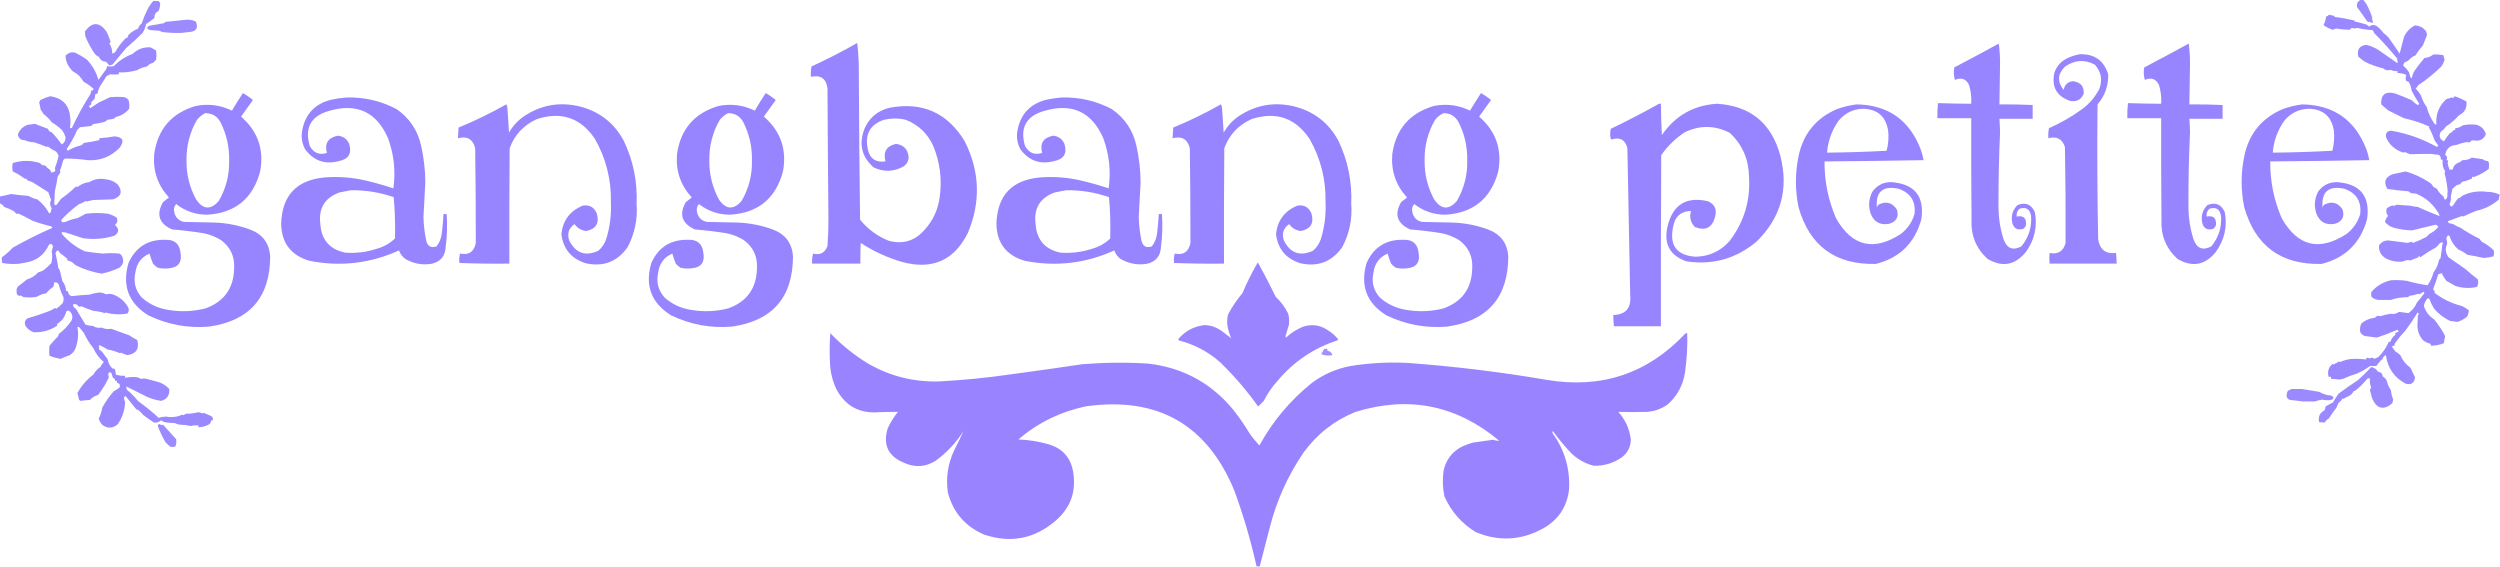
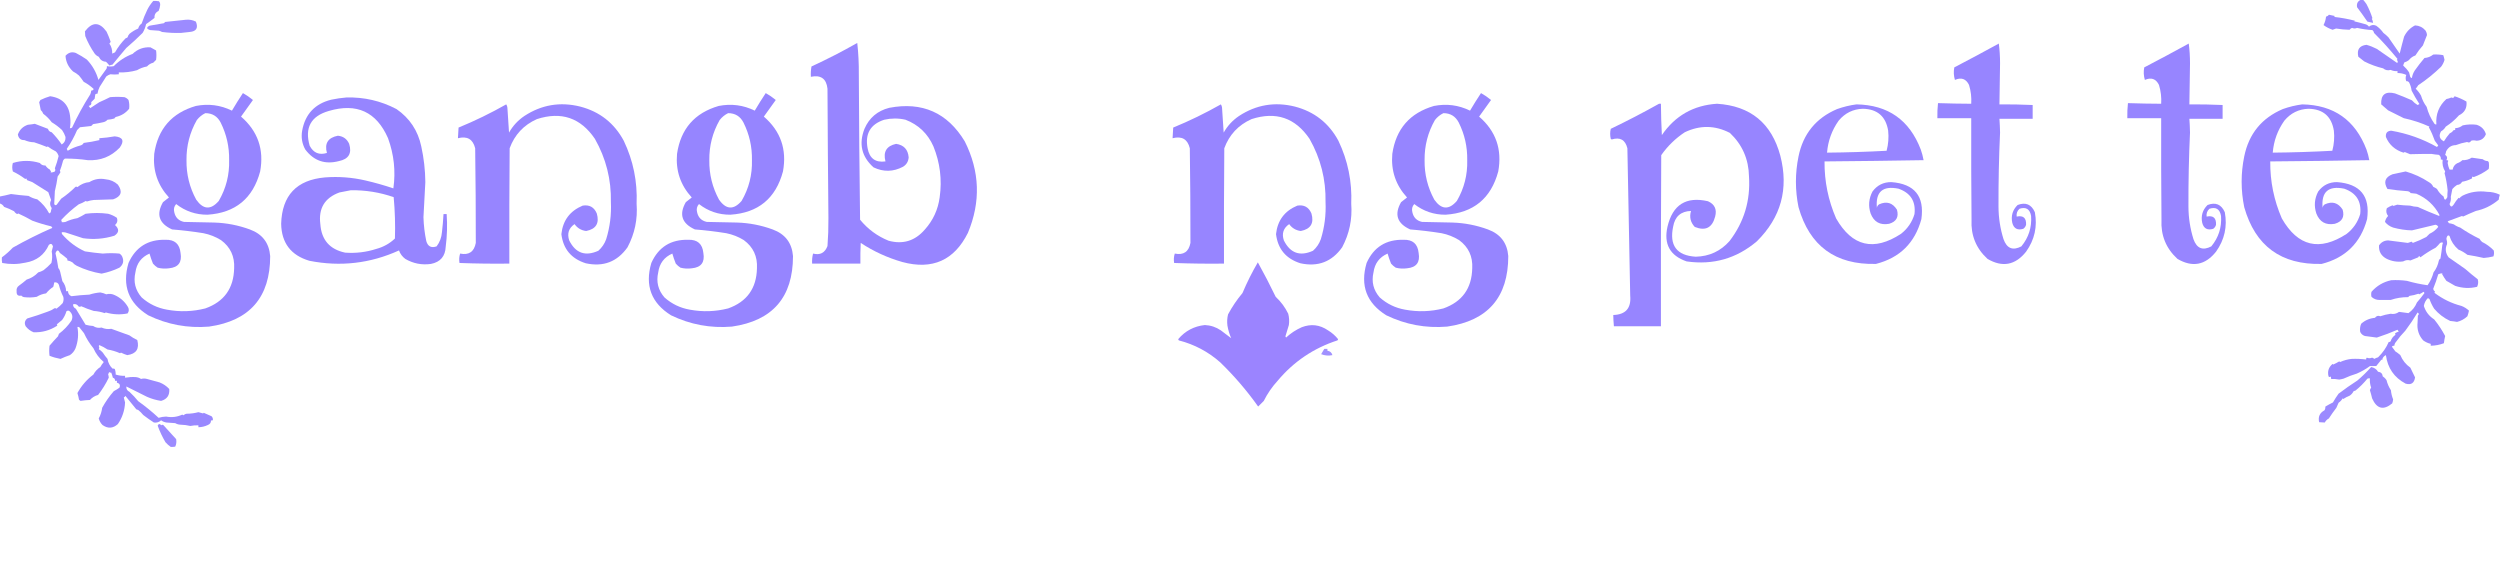
<svg xmlns="http://www.w3.org/2000/svg" version="1.1" width="3988px" height="904px" style="shape-rendering:geometricPrecision; text-rendering:geometricPrecision; image-rendering:optimizeQuality; fill-rule:evenodd; clip-rule:evenodd">
  <g>
    <path style="opacity:0.935" fill="#9683ff" d="M 3766.5,-0.5 C 3767.5,-0.5 3768.5,-0.5 3769.5,-0.5C 3771.45,1.628 3773.28,3.961 3775,6.5C 3778.85,13.721 3782.01,21.221 3784.5,29C 3784.17,29.333 3783.83,29.667 3783.5,30C 3784.67,32.007 3785.34,34.173 3785.5,36.5C 3782.15,35.895 3779.15,35.228 3776.5,34.5C 3771.16,26.673 3765.66,19.006 3760,11.5C 3758.98,5.563 3761.15,1.563 3766.5,-0.5 Z" />
  </g>
  <g>
    <path style="opacity:0.949" fill="#9684ff" d="M 244.5,1.5 C 247.518,1.335 250.518,1.502 253.5,2C 255.028,3.648 255.695,5.648 255.5,8C 255.191,11.307 254.358,14.474 253,17.5C 248.277,19.608 246.11,23.275 246.5,28.5C 242.215,31.927 237.715,35.261 233,38.5C 231.997,43.504 230.164,48.171 227.5,52.5C 219.238,60.755 210.571,68.755 201.5,76.5C 194.058,85.201 186.725,94.035 179.5,103C 177.782,103.346 176.115,103.846 174.5,104.5C 172.879,102.376 171.046,100.376 169,98.5C 163.824,98.29 159.991,95.623 157.5,90.5C 154.906,89.408 152.739,87.741 151,85.5C 144.941,76.714 139.941,67.381 136,57.5C 135.746,54.805 135.579,52.305 135.5,50C 147.167,34.547 158.667,34.714 170,50.5C 172.474,55.751 174.64,61.085 176.5,66.5C 176.081,67.672 175.415,68.672 174.5,69.5C 177.762,74.289 179.262,79.622 179,85.5C 180.509,84.91 182.009,84.244 183.5,83.5C 188.118,75.196 193.785,67.696 200.5,61C 201.624,60.751 202.624,60.251 203.5,59.5C 204.034,57.386 205.034,55.552 206.5,54C 210.834,50.474 215.501,47.64 220.5,45.5C 221.264,42.213 223.097,39.546 226,37.5C 228.554,29.959 231.554,22.625 235,15.5C 237.535,10.454 240.702,5.787 244.5,1.5 Z" />
  </g>
  <g>
    <path style="opacity:0.966" fill="#9684ff" d="M 3987.5,310.5 C 3987.5,310.833 3987.5,311.167 3987.5,311.5C 3986.69,313.631 3986.19,315.964 3986,318.5C 3975.11,327.699 3962.94,333.699 3949.5,336.5C 3942.59,339.316 3935.76,342.316 3929,345.5C 3928.59,345.043 3928.09,344.709 3927.5,344.5C 3919.88,347.334 3912.22,350.167 3904.5,353C 3905.17,354 3905.83,355 3906.5,356C 3909.23,356.413 3911.9,357.08 3914.5,358C 3917.5,360.229 3920.83,361.896 3924.5,363C 3934.37,369.767 3944.7,375.767 3955.5,381C 3956.45,382.955 3957.79,384.622 3959.5,386C 3966.47,389.401 3972.63,393.901 3978,399.5C 3978.78,402.76 3978.62,405.927 3977.5,409C 3972.42,410.282 3967.25,411.115 3962,411.5C 3953.4,409.557 3944.73,407.89 3936,406.5C 3931.63,403.057 3926.79,400.224 3921.5,398C 3914.57,391.901 3909.91,384.734 3907.5,376.5C 3906.35,375.269 3905.18,375.269 3904,376.5C 3903.13,377.873 3902.63,379.373 3902.5,381C 3903.47,383.96 3903.81,386.794 3903.5,389.5C 3900.2,396.743 3901.03,403.743 3906,410.5C 3914.82,416.814 3923.65,422.98 3932.5,429C 3939.02,434.749 3945.69,440.249 3952.5,445.5C 3953.68,449.59 3953.35,453.59 3951.5,457.5C 3939.79,460.387 3928.12,459.887 3916.5,456C 3911.79,453.26 3907.12,450.593 3902.5,448C 3899.91,444.525 3897.58,440.858 3895.5,437C 3895.83,436.667 3896.17,436.333 3896.5,436C 3894.12,435.91 3891.79,436.41 3889.5,437.5C 3887.23,445.313 3884.56,452.979 3881.5,460.5C 3881.69,462.58 3882.69,464.08 3884.5,465C 3883.55,465.718 3883.38,466.551 3884,467.5C 3896.9,477.199 3911.06,484.032 3926.5,488C 3930.96,489.733 3934.96,492.233 3938.5,495.5C 3937.88,498.564 3937.05,501.564 3936,504.5C 3931.27,508.948 3925.77,511.948 3919.5,513.5C 3915.86,512.818 3912.2,512.318 3908.5,512C 3898.52,507.281 3890.02,500.781 3883,492.5C 3879.93,487.645 3877.43,482.478 3875.5,477C 3874.58,476.626 3873.75,476.126 3873,475.5C 3869.51,478.936 3867.35,483.103 3866.5,488C 3869.43,497.251 3874.93,504.417 3883,509.5C 3889.71,517.767 3895.55,526.6 3900.5,536C 3899.63,539.767 3898.97,543.601 3898.5,547.5C 3891.75,550.082 3884.75,551.415 3877.5,551.5C 3877.5,550.5 3877.5,549.5 3877.5,548.5C 3873.14,547.489 3869.14,545.656 3865.5,543C 3858.31,534.952 3855.31,525.452 3856.5,514.5C 3856.67,510.833 3856.83,507.167 3857,503.5C 3859.05,501.48 3858.89,499.813 3856.5,498.5C 3850.51,508.475 3844.01,518.141 3837,527.5C 3831.53,533.101 3826.53,539.101 3822,545.5C 3820.44,547.217 3819.61,549.217 3819.5,551.5C 3817.9,551.312 3816.56,551.812 3815.5,553C 3817.33,555.5 3819.17,558 3821,560.5C 3823.85,562.257 3826.51,564.257 3829,566.5C 3832.43,574.706 3837.77,581.372 3845,586.5C 3847.63,591.59 3850.13,596.757 3852.5,602C 3851.27,611.109 3846.27,614.443 3837.5,612C 3819.22,602.293 3808.72,587.126 3806,566.5C 3802.56,568.016 3800.56,570.682 3800,574.5C 3799.67,574.167 3799.33,573.833 3799,573.5C 3796.17,577 3793.33,580.5 3790.5,584C 3787.17,584 3783.83,584 3780.5,584C 3773.99,588.759 3766.99,592.759 3759.5,596C 3752.33,598.151 3745.33,600.818 3738.5,604C 3736.2,604.658 3733.87,605.158 3731.5,605.5C 3727.04,604.672 3722.71,604.338 3718.5,604.5C 3718.66,603.127 3718.49,601.793 3718,600.5C 3716.82,601.731 3715.65,601.731 3714.5,600.5C 3712.49,592.328 3714.65,585.661 3721,580.5C 3721.33,580.833 3721.67,581.167 3722,581.5C 3725.27,580.074 3728.44,578.407 3731.5,576.5C 3732.09,576.709 3732.59,577.043 3733,577.5C 3738.87,574.821 3745.03,573.154 3751.5,572.5C 3759.11,572.18 3766.77,572.513 3774.5,573.5C 3774.28,572.325 3774.61,571.325 3775.5,570.5C 3778.32,571.783 3781.15,571.783 3784,570.5C 3785.29,570.95 3786.45,571.617 3787.5,572.5C 3789.39,571.391 3791.39,570.557 3793.5,570C 3800.9,562.799 3806.57,554.632 3810.5,545.5C 3811.68,545.719 3812.68,545.386 3813.5,544.5C 3814.88,539.962 3817.55,536.462 3821.5,534C 3820.55,533.282 3820.38,532.449 3821,531.5C 3822.65,530.283 3824.48,529.45 3826.5,529C 3825.83,528 3825.17,527 3824.5,526C 3813.91,530.603 3802.91,534.769 3791.5,538.5C 3785.19,537.638 3778.86,536.805 3772.5,536C 3769.06,534.895 3766.56,532.728 3765,529.5C 3764.27,525.029 3764.77,520.695 3766.5,516.5C 3772.67,510.934 3780,507.767 3788.5,507C 3790.82,503.899 3793.66,503.066 3797,504.5C 3802.36,502.661 3807.86,501.328 3813.5,500.5C 3818.4,501.486 3822.9,500.486 3827,497.5C 3832,498.167 3837,498.833 3842,499.5C 3848.18,495.152 3852.68,489.485 3855.5,482.5C 3859.75,477.643 3863.75,472.643 3867.5,467.5C 3867.19,466.692 3866.69,466.025 3866,465.5C 3863.8,467.017 3861.46,468.35 3859,469.5C 3858.67,469.167 3858.33,468.833 3858,468.5C 3853.36,470.216 3848.52,471.383 3843.5,472C 3842.83,472.667 3842.17,473.333 3841.5,474C 3831.9,473.901 3822.57,475.401 3813.5,478.5C 3807.73,478.391 3801.9,478.391 3796,478.5C 3790.93,478.563 3786.6,476.897 3783,473.5C 3782.33,470.833 3782.33,468.167 3783,465.5C 3791.38,455.888 3801.88,449.721 3814.5,447C 3822.86,446.525 3831.19,446.858 3839.5,448C 3850.34,451.126 3861.34,453.46 3872.5,455C 3876.84,448.815 3880.01,441.981 3882,434.5C 3886.27,428.892 3889.1,422.559 3890.5,415.5C 3890.87,414.09 3891.7,413.09 3893,412.5C 3894.21,405.2 3895.21,397.867 3896,390.5C 3897.78,386.788 3896.62,385.788 3892.5,387.5C 3890.35,390.151 3888.02,392.651 3885.5,395C 3876.96,399.524 3868.79,404.69 3861,410.5C 3859.68,407.972 3858.52,407.972 3857.5,410.5C 3853.34,412.246 3849.17,413.912 3845,415.5C 3841.26,414.344 3837.43,414.844 3833.5,417C 3824.44,418.254 3815.77,416.92 3807.5,413C 3798.56,408.441 3794.4,401.274 3795,391.5C 3798.46,386.353 3803.29,383.687 3809.5,383.5C 3820.02,384.985 3830.52,386.319 3841,387.5C 3843,386.833 3845,386.167 3847,385.5C 3847.67,386.167 3848.33,386.833 3849,387.5C 3856.12,384.986 3863.28,381.819 3870.5,378C 3872.17,376.333 3873.83,374.667 3875.5,373C 3881.07,370.43 3885.73,366.763 3889.5,362C 3888.71,360.012 3887.21,358.846 3885,358.5C 3872.44,361.379 3859.94,364.379 3847.5,367.5C 3837.3,367.225 3827.3,365.725 3817.5,363C 3812.3,361.235 3807.97,358.235 3804.5,354C 3805.25,350.327 3806.92,347.161 3809.5,344.5C 3806.5,340.695 3805.84,336.529 3807.5,332C 3810.33,330.219 3813.33,328.719 3816.5,327.5C 3817.09,327.709 3817.59,328.043 3818,328.5C 3820,327.833 3822,327.167 3824,326.5C 3830.75,327.314 3837.59,327.814 3844.5,328C 3848.38,329.19 3852.38,329.857 3856.5,330C 3868.01,335.227 3879.51,340.061 3891,344.5C 3891.17,344 3891.33,343.5 3891.5,343C 3883.21,327.34 3870.88,316.007 3854.5,309C 3851.5,308.667 3848.5,308.333 3845.5,308C 3844.33,306.245 3842.66,305.245 3840.5,305C 3829.78,304.223 3819.12,303.056 3808.5,301.5C 3801.86,290.567 3804.53,282.733 3816.5,278C 3823.31,276.699 3830.31,275.199 3837.5,273.5C 3850.77,277.305 3863.1,282.972 3874.5,290.5C 3877.69,292.195 3880.03,294.695 3881.5,298C 3883.66,298.914 3885.66,300.081 3887.5,301.5C 3890.12,306.285 3893.62,310.285 3898,313.5C 3899.2,319.725 3901.2,320.058 3904,314.5C 3903.97,310.907 3904.13,307.407 3904.5,304C 3903.59,294.312 3901.92,284.978 3899.5,276C 3900.06,275.275 3900.39,274.442 3900.5,273.5C 3896.96,267.731 3895.63,261.564 3896.5,255C 3895.55,254.517 3894.55,254.351 3893.5,254.5C 3894.04,251.348 3893.04,248.848 3890.5,247C 3886.47,246.697 3882.47,246.197 3878.5,245.5C 3867.21,245.496 3855.87,245.662 3844.5,246C 3841.59,244.963 3838.76,243.796 3836,242.5C 3835.44,243.022 3834.77,243.355 3834,243.5C 3820.51,239.245 3811.18,230.912 3806,218.5C 3805.33,212.156 3808.17,208.823 3814.5,208.5C 3840.39,212.938 3864.72,221.604 3887.5,234.5C 3888.29,233.758 3888.95,232.925 3889.5,232C 3887.67,229.5 3885.83,227 3884,224.5C 3881.41,217.067 3878.25,209.9 3874.5,203C 3874.83,202.667 3875.17,202.333 3875.5,202C 3862.39,196.068 3848.72,191.568 3834.5,188.5C 3826.08,184.291 3817.75,180.124 3809.5,176C 3805.79,172.823 3802.13,169.657 3798.5,166.5C 3797.72,151.015 3805.05,145.181 3820.5,149C 3829.61,152.39 3838.61,156.057 3847.5,160C 3850.13,162.977 3853.13,165.477 3856.5,167.5C 3857.5,167 3858.5,166.5 3859.5,166C 3854.97,159.086 3850.8,151.92 3847,144.5C 3846.44,139.917 3845.1,135.583 3843,131.5C 3841.89,129.963 3840.39,129.297 3838.5,129.5C 3837.17,126.167 3837.17,122.833 3838.5,119.5C 3834.1,117.475 3829.44,116.475 3824.5,116.5C 3824.5,115.5 3824.5,114.5 3824.5,113.5C 3820.66,113.761 3816.99,113.094 3813.5,111.5C 3809.13,112.839 3805.13,112.005 3801.5,109C 3791.23,106.579 3781.23,102.913 3771.5,98C 3768.33,95.5 3765.17,93 3762,90.5C 3759.37,79.16 3763.7,72.827 3775,71.5C 3780.74,73.079 3786.24,75.246 3791.5,78C 3802.42,85.377 3813.25,92.877 3824,100.5C 3825.33,98.978 3825.16,97.311 3823.5,95.5C 3823.71,94.914 3824.04,94.414 3824.5,94C 3812.74,79.569 3800.24,65.736 3787,52.5C 3786.73,50.671 3785.89,49.171 3784.5,48C 3776.45,47.507 3768.28,46.34 3760,44.5C 3757.29,45.738 3754.62,45.738 3752,44.5C 3750.32,45.061 3748.99,46.061 3748,47.5C 3740.91,47.355 3733.74,46.688 3726.5,45.5C 3724.62,46.093 3722.78,46.76 3721,47.5C 3715.73,45.75 3710.89,43.25 3706.5,40C 3708.68,35.801 3710.01,31.301 3710.5,26.5C 3712.43,26.099 3713.93,25.099 3715,23.5C 3718.13,24.13 3721.3,24.796 3724.5,25.5C 3724.29,26.086 3723.96,26.586 3723.5,27C 3734.65,28.247 3745.65,30.247 3756.5,33C 3756.17,33.333 3755.83,33.667 3755.5,34C 3761.87,35.51 3768.2,37.176 3774.5,39C 3776.29,39.785 3777.79,40.951 3779,42.5C 3782.55,39.651 3786.39,39.151 3790.5,41C 3795.05,44.221 3798.89,48.054 3802,52.5C 3804.89,54.634 3807.55,56.968 3810,59.5C 3815.88,68.084 3821.88,76.751 3828,85.5C 3830.17,76.49 3832.5,67.49 3835,58.5C 3838.83,50.471 3844.66,44.471 3852.5,40.5C 3859.17,40.866 3864.67,43.533 3869,48.5C 3870.55,50.768 3871.39,53.268 3871.5,56C 3869.23,61.385 3867.06,66.885 3865,72.5C 3860.51,77.475 3856.51,82.809 3853,88.5C 3849.09,89.734 3845.59,92.234 3842.5,96C 3840.42,97.64 3838.09,98.806 3835.5,99.5C 3834.68,101.108 3834.01,102.775 3833.5,104.5C 3837.18,107.778 3840.35,111.444 3843,115.5C 3843.5,117.5 3844,119.5 3844.5,121.5C 3844.83,123.167 3845.83,124.167 3847.5,124.5C 3848.01,120.423 3849.51,116.423 3852,112.5C 3856.98,105.453 3862.15,98.787 3867.5,92.5C 3872.75,92.138 3877.42,90.305 3881.5,87C 3886.85,86.668 3892.19,87.001 3897.5,88C 3898.35,90.417 3899.02,92.917 3899.5,95.5C 3898.35,99.492 3896.51,103.158 3894,106.5C 3882.65,117.529 3870.49,127.362 3857.5,136C 3856.36,137.973 3855.03,139.807 3853.5,141.5C 3856.9,144.736 3859.74,148.403 3862,152.5C 3863.94,159.047 3866.94,165.047 3871,170.5C 3873.56,180.292 3877.73,189.292 3883.5,197.5C 3884.32,198.386 3885.32,198.719 3886.5,198.5C 3885.25,182.294 3890.58,168.794 3902.5,158C 3905.26,157.468 3907.93,156.634 3910.5,155.5C 3912.83,156.841 3914.5,156.174 3915.5,153.5C 3922.18,155.667 3928.52,158.501 3934.5,162C 3935.62,172.28 3931.62,179.613 3922.5,184C 3916.39,190.88 3909.39,196.88 3901.5,202C 3899.67,205.167 3897.17,207.667 3894,209.5C 3889.96,216.41 3891.46,221.743 3898.5,225.5C 3901.31,220.863 3904.48,216.529 3908,212.5C 3910.36,211.648 3912.2,210.148 3913.5,208C 3914.45,207.517 3915.45,207.351 3916.5,207.5C 3916.5,206.5 3916.5,205.5 3916.5,204.5C 3920.98,204.283 3924.98,202.783 3928.5,200C 3935.95,198.376 3943.28,198.043 3950.5,199C 3958.17,201.354 3963.17,206.354 3965.5,214C 3962.88,220.766 3957.88,224.266 3950.5,224.5C 3947.45,223.689 3944.61,223.689 3942,224.5C 3940.43,227.379 3938.26,228.045 3935.5,226.5C 3929.29,227.615 3923.29,229.281 3917.5,231.5C 3910.57,231.577 3905.4,234.911 3902,241.5C 3901.75,243.433 3901.25,245.266 3900.5,247C 3903.74,249.219 3904.41,252.052 3902.5,255.5C 3903.68,255.281 3904.68,255.614 3905.5,256.5C 3904.98,257.607 3904.64,258.774 3904.5,260C 3905.04,263.678 3906.04,267.178 3907.5,270.5C 3909.17,270.5 3910.83,270.5 3912.5,270.5C 3913.22,266.104 3915.55,262.771 3919.5,260.5C 3922.7,259.47 3925.53,257.804 3928,255.5C 3933.31,255.755 3938.31,254.422 3943,251.5C 3948.84,252.213 3954.68,253.047 3960.5,254C 3962.81,255.867 3965.47,256.867 3968.5,257C 3969,257.5 3969.5,258 3970,258.5C 3970.67,262.167 3970.67,265.833 3970,269.5C 3962.39,275.295 3954.39,279.628 3946,282.5C 3943.92,281.057 3943.09,281.724 3943.5,284.5C 3938.52,287.146 3933.19,288.979 3927.5,290C 3925.8,293.184 3923.14,294.85 3919.5,295C 3916.72,296.812 3914.22,298.979 3912,301.5C 3911.17,305.667 3910.33,309.833 3909.5,314C 3910.09,317.871 3909.42,321.705 3907.5,325.5C 3909.01,330.342 3911.18,330.675 3914,326.5C 3916.28,322.553 3918.95,318.887 3922,315.5C 3922.33,315.833 3922.67,316.167 3923,316.5C 3924.56,314.641 3926.39,313.141 3928.5,312C 3940.41,306.15 3953.41,304.15 3967.5,306C 3974.54,306.028 3981.2,307.528 3987.5,310.5 Z" />
  </g>
  <g>
    <path style="opacity:0.944" fill="#9684ff" d="M 296.5,31.5 C 302.151,30.93 307.484,31.93 312.5,34.5C 316.561,44.635 313.228,50.135 302.5,51C 298,51.5 293.5,52 289,52.5C 278.839,52.84 268.673,52.34 258.5,51C 256.913,50.138 255.246,49.471 253.5,49C 248.833,48.667 244.167,48.333 239.5,48C 233.516,46.107 233.182,43.773 238.5,41C 246.143,39.559 253.81,38.226 261.5,37C 262.167,36.333 262.833,35.667 263.5,35C 274.635,33.672 285.635,32.505 296.5,31.5 Z" />
  </g>
  <g>
    <path style="opacity:0.991" fill="#9684ff" d="M 1367.5,68.5 C 1369.32,84.803 1370.16,101.47 1370,118.5C 1370.32,195.836 1370.99,273.17 1372,350.5C 1384.38,365.556 1399.54,376.723 1417.5,384C 1440.3,390.187 1459.47,384.354 1475,366.5C 1488.4,351.707 1496.4,334.374 1499,314.5C 1502.9,286.579 1499.56,259.579 1489,233.5C 1479.99,213.159 1465.16,198.992 1444.5,191C 1433.23,188.427 1421.89,188.427 1410.5,191C 1388.46,198.213 1379.63,213.38 1384,236.5C 1386.98,252.673 1396.48,259.673 1412.5,257.5C 1408.53,242.081 1414.2,232.748 1429.5,229.5C 1441.8,231.301 1448.46,238.468 1449.5,251C 1449.04,257.592 1446.04,262.592 1440.5,266C 1424.95,274.188 1409.29,274.521 1393.5,267C 1374.47,250.025 1369.63,229.525 1379,205.5C 1386.6,187.914 1399.76,176.747 1418.5,172C 1471.16,161.919 1511.33,179.753 1539,225.5C 1563.03,273.351 1564.7,322.018 1544,371.5C 1522.15,415.328 1487.32,430.828 1439.5,418C 1415.71,411.187 1393.55,401.02 1373,387.5C 1372.5,398.495 1372.33,409.495 1372.5,420.5C 1346.83,420.5 1321.17,420.5 1295.5,420.5C 1295.16,415.07 1295.66,409.736 1297,404.5C 1308.18,407.411 1315.84,403.411 1320,392.5C 1321.12,377.71 1321.62,362.877 1321.5,348C 1320.82,279.168 1320.32,210.335 1320,141.5C 1318.27,125.532 1309.43,119.199 1293.5,122.5C 1293.19,116.907 1293.53,111.407 1294.5,106C 1319.49,94.507 1343.82,82.007 1367.5,68.5 Z" />
  </g>
  <g>
    <path style="opacity:0.99" fill="#9684ff" d="M 3188.5,69.5 C 3189.83,79.645 3190.5,90.145 3190.5,101C 3190.12,122.834 3189.78,144.667 3189.5,166.5C 3207.18,166.362 3224.85,166.695 3242.5,167.5C 3242.5,174.833 3242.5,182.167 3242.5,189.5C 3224.83,189.5 3207.17,189.5 3189.5,189.5C 3190.04,196.816 3190.37,204.149 3190.5,211.5C 3188.69,250.818 3187.86,290.152 3188,329.5C 3188.06,347.256 3190.73,364.589 3196,381.5C 3201.32,396.375 3210.82,400.208 3224.5,393C 3236.09,378.909 3241.25,362.743 3240,344.5C 3238.06,333.519 3231.89,329.686 3221.5,333C 3217.81,336.395 3216.31,340.562 3217,345.5C 3227.5,343.326 3232.5,347.659 3232,358.5C 3231.31,361.196 3229.81,363.363 3227.5,365C 3218.3,367.762 3212.46,364.596 3210,355.5C 3207.66,344.363 3210.49,334.863 3218.5,327C 3231.27,322.134 3240.44,325.967 3246,338.5C 3250.26,361.412 3245.59,382.412 3232,401.5C 3214.78,423.077 3194.28,426.91 3170.5,413C 3152.25,396.266 3143.75,375.433 3145,350.5C 3144.5,296.501 3144.33,242.501 3144.5,188.5C 3126.5,188.5 3108.5,188.5 3090.5,188.5C 3090.3,180.466 3090.64,172.466 3091.5,164.5C 3109.16,165.096 3126.83,165.429 3144.5,165.5C 3145.14,155.274 3143.98,145.274 3141,135.5C 3136.13,125.658 3128.63,122.991 3118.5,127.5C 3116.53,120.907 3116.2,114.24 3117.5,107.5C 3141.39,95.059 3165.05,82.392 3188.5,69.5 Z" />
  </g>
  <g>
    <path style="opacity:0.99" fill="#9684ff" d="M 3491.5,69.5 C 3492.83,79.645 3493.5,90.145 3493.5,101C 3493.12,122.834 3492.78,144.667 3492.5,166.5C 3510.18,166.362 3527.85,166.695 3545.5,167.5C 3545.5,174.833 3545.5,182.167 3545.5,189.5C 3527.83,189.5 3510.17,189.5 3492.5,189.5C 3493.04,196.816 3493.37,204.149 3493.5,211.5C 3491.69,250.818 3490.86,290.152 3491,329.5C 3491.06,347.256 3493.73,364.589 3499,381.5C 3504.32,396.375 3513.82,400.208 3527.5,393C 3539.09,378.909 3544.25,362.743 3543,344.5C 3541.06,333.519 3534.89,329.686 3524.5,333C 3520.81,336.395 3519.31,340.562 3520,345.5C 3530.5,343.326 3535.5,347.659 3535,358.5C 3534.31,361.196 3532.81,363.363 3530.5,365C 3521.3,367.762 3515.46,364.596 3513,355.5C 3510.66,344.363 3513.49,334.863 3521.5,327C 3534.27,322.134 3543.44,325.967 3549,338.5C 3553.26,361.412 3548.59,382.412 3535,401.5C 3517.78,423.077 3497.28,426.91 3473.5,413C 3455.25,396.266 3446.75,375.433 3448,350.5C 3447.5,296.501 3447.33,242.501 3447.5,188.5C 3429.5,188.5 3411.5,188.5 3393.5,188.5C 3393.3,180.466 3393.64,172.466 3394.5,164.5C 3412.16,165.096 3429.83,165.429 3447.5,165.5C 3448.14,155.274 3446.98,145.274 3444,135.5C 3439.13,125.658 3431.63,122.991 3421.5,127.5C 3419.53,120.907 3419.2,114.24 3420.5,107.5C 3444.39,95.059 3468.05,82.392 3491.5,69.5 Z" />
  </g>
  <g>
    <path style="opacity:0.966" fill="#9684ff" d="M -0.5,324.5 C -0.5,320.833 -0.5,317.167 -0.5,313.5C 5.534,312.379 11.534,311.046 17.5,309.5C 26.936,310.79 36.27,311.79 45.5,312.5C 49.833,315.166 54.499,316.999 59.5,318C 67.492,324.154 73.825,331.654 78.5,340.5C 79.478,340.023 80.311,339.357 81,338.5C 81.236,336.236 81.736,334.069 82.5,332C 79.516,327.796 79.183,323.463 81.5,319C 80.079,314.826 78.579,310.659 77,306.5C 68.551,301.029 60.051,295.696 51.5,290.5C 48.833,289.5 46.167,288.5 43.5,287.5C 42.749,286.624 42.249,285.624 42,284.5C 41.282,285.451 40.449,285.617 39.5,285C 33.561,280.571 27.228,276.737 20.5,273.5C 19.2,268.95 19.2,264.45 20.5,260C 34.889,255.562 49.223,255.562 63.5,260C 65.752,262.887 68.752,264.22 72.5,264C 74.302,266.803 76.635,268.969 79.5,270.5C 80.04,271.748 80.707,272.915 81.5,274C 81.167,274.333 80.833,274.667 80.5,275C 82.931,275.252 85.265,274.752 87.5,273.5C 88.446,271.925 88.446,270.258 87.5,268.5C 89.934,262.133 91.934,255.633 93.5,249C 92.689,246.037 91.189,243.537 89,241.5C 84.423,239.261 80.089,236.595 76,233.5C 75.667,233.833 75.333,234.167 75,234.5C 68.233,231.738 61.4,229.238 54.5,227C 49.092,226.846 43.926,225.679 39,223.5C 33.037,223.723 29.537,220.723 28.5,214.5C 31.399,206.767 36.732,201.6 44.5,199C 48.195,198.682 51.862,198.182 55.5,197.5C 62.581,200.19 69.581,202.857 76.5,205.5C 77.308,208.47 79.308,210.303 82.5,211C 88.46,217.113 93.794,223.613 98.5,230.5C 102.804,227.792 104.804,223.792 104.5,218.5C 103.22,214.607 101.387,210.94 99,207.5C 93.949,202.726 88.449,198.56 82.5,195C 78.667,189.833 74.167,185.333 69,181.5C 68.163,179.156 66.829,177.156 65,175.5C 64.021,171.327 63.188,167.161 62.5,163C 63.071,161.795 63.738,160.628 64.5,159.5C 69.578,157.035 74.745,155.035 80,153.5C 99.737,156.315 110.404,167.648 112,187.5C 112.687,193.204 112.521,198.87 111.5,204.5C 112.822,204.67 113.989,204.337 115,203.5C 123.556,185.104 133.223,167.438 144,150.5C 144.813,148.564 145.313,146.564 145.5,144.5C 147.359,144.539 148.692,143.706 149.5,142C 144.696,137.431 139.363,133.598 133.5,130.5C 131.192,127.025 128.692,123.692 126,120.5C 123.087,117.913 119.92,115.746 116.5,114C 109.071,107.02 105.071,98.687 104.5,89C 109.251,83.702 114.751,82.202 121,84.5C 127.077,87.632 132.91,91.132 138.5,95C 147.39,104.28 153.557,115.114 157,127.5C 161.276,121.542 165.609,115.542 170,109.5C 170.49,108.207 170.657,106.873 170.5,105.5C 174.213,106.293 177.88,106.293 181.5,105.5C 190.035,96.807 200.035,90.307 211.5,86C 219.464,78.345 228.964,74.845 240,75.5C 243,77.167 246,78.833 249,80.5C 249.667,85.5 249.667,90.5 249,95.5C 247.5,97 246,98.5 244.5,100C 240.505,100.993 237.172,102.993 234.5,106C 228.777,107.08 223.444,109.08 218.5,112C 209.015,114.692 199.349,115.859 189.5,115.5C 189.5,116.5 189.5,117.5 189.5,118.5C 184.936,118.974 180.436,118.974 176,118.5C 173.61,119.278 171.443,120.445 169.5,122C 165.875,127.415 162.375,132.915 159,138.5C 157.241,142.009 156.074,145.675 155.5,149.5C 154.178,149.33 153.011,149.663 152,150.5C 151.667,152.833 151.333,155.167 151,157.5C 149.167,159.333 147.333,161.167 145.5,163C 146.402,166.153 145.069,168.153 141.5,169C 142.211,170.255 143.044,171.421 144,172.5C 148.748,169.209 153.581,166.042 158.5,163C 164.287,160.519 169.953,157.853 175.5,155C 183.167,154.333 190.833,154.333 198.5,155C 201.102,155.883 203.269,157.383 205,159.5C 206.29,164.11 206.624,168.777 206,173.5C 200.563,180.254 193.563,184.587 185,186.5C 183.831,187.009 182.998,187.842 182.5,189C 178.916,190.073 175.25,190.74 171.5,191C 169.623,193.106 167.29,194.439 164.5,195C 159.209,196.215 153.876,197.215 148.5,198C 147.5,199 146.5,200 145.5,201C 139.308,201.551 133.308,202.217 127.5,203C 126,204.5 124.5,206 123,207.5C 118.511,218.13 113.011,228.13 106.5,237.5C 107,238.5 107.5,239.5 108,240.5C 114.378,236.704 121.211,233.87 128.5,232C 130.754,231.376 132.421,230.043 133.5,228C 141.968,226.963 150.302,225.463 158.5,223.5C 158.5,222.5 158.5,221.5 158.5,220.5C 166.724,219.951 174.891,218.951 183,217.5C 196.092,218.764 198.758,224.764 191,235.5C 177.11,249.94 160.11,256.606 140,255.5C 127.885,253.714 115.718,252.881 103.5,253C 101.513,254.319 100.346,256.152 100,258.5C 98.806,263.279 97.306,267.945 95.5,272.5C 95.833,273.167 96.167,273.833 96.5,274.5C 95.197,276.968 93.697,279.301 92,281.5C 90.882,289.422 89.382,297.255 87.5,305C 87.265,311.829 86.931,318.662 86.5,325.5C 87.463,327.49 88.796,327.823 90.5,326.5C 92.833,323.333 95.167,320.167 97.5,317C 105.822,311.335 113.488,305.001 120.5,298C 121.549,297.508 122.549,297.674 123.5,298.5C 129.193,293.806 135.526,291.14 142.5,290.5C 150.462,285.655 159.129,284.155 168.5,286C 176.029,286.662 182.529,289.495 188,294.5C 195.945,305.655 193.445,313.488 180.5,318C 170.167,318.333 159.833,318.667 149.5,319C 145.728,319.406 142.061,320.239 138.5,321.5C 137.914,321.291 137.414,320.957 137,320.5C 133.364,322.734 129.531,324.568 125.5,326C 115.413,333.395 106.08,341.728 97.5,351C 98.337,352.011 98.67,353.178 98.5,354.5C 100.527,354.662 102.527,354.495 104.5,354C 110.561,351.136 116.894,349.136 123.5,348C 127.919,345.955 132.252,343.622 136.5,341C 148.519,339.378 160.519,339.378 172.5,341C 177.558,342.363 182.224,344.529 186.5,347.5C 188.04,351.941 187.04,355.774 183.5,359C 190.418,365.33 190.085,370.997 182.5,376C 166.133,381.061 149.467,382.394 132.5,380C 123.77,377.226 115.103,374.392 106.5,371.5C 103.914,370.52 101.247,370.187 98.5,370.5C 98.35,371.552 98.517,372.552 99,373.5C 109.182,385.355 121.349,394.521 135.5,401C 144.96,402.493 154.46,403.659 164,404.5C 172.855,403.675 181.688,403.675 190.5,404.5C 192.527,405.693 194.027,407.36 195,409.5C 198.004,416.489 196.504,422.322 190.5,427C 181.384,431.372 171.884,434.539 162,436.5C 148.242,434.204 135.075,430.038 122.5,424C 119.764,422.638 117.431,420.804 115.5,418.5C 113.021,416.924 110.354,415.924 107.5,415.5C 107.649,414.448 107.483,413.448 107,412.5C 103.286,409.278 99.453,406.278 95.5,403.5C 93,398.074 90.667,398.241 88.5,404C 90.377,411.722 91.877,419.555 93,427.5C 94.527,429.221 95.527,431.221 96,433.5C 97.104,438.521 98.271,443.521 99.5,448.5C 103.256,453.094 105.256,458.427 105.5,464.5C 106.5,464.5 107.5,464.5 108.5,464.5C 108.601,468.372 110.435,471.039 114,472.5C 123.452,471.27 132.952,470.436 142.5,470C 148.195,468.159 154.028,466.992 160,466.5C 163.308,467.072 166.475,468.072 169.5,469.5C 174.314,468.162 178.981,468.662 183.5,471C 192.257,475.093 199.09,481.259 204,489.5C 206.115,493.144 205.948,496.644 203.5,500C 191.874,502.3 180.374,501.8 169,498.5C 168.228,498.645 167.561,498.978 167,499.5C 161.354,497.571 155.521,496.404 149.5,496C 142.658,493.934 135.991,491.434 129.5,488.5C 128.232,489.428 126.899,489.595 125.5,489C 123.176,485.485 120.176,484.319 116.5,485.5C 116.494,488.825 117.994,491.159 121,492.5C 126.167,501 131.333,509.5 136.5,518C 140.416,519.102 144.416,519.769 148.5,520C 152.663,522.766 157.163,523.599 162,522.5C 166.973,524.746 172.139,525.412 177.5,524.5C 187.122,527.971 196.789,531.471 206.5,535C 210.451,537.891 214.617,540.391 219,542.5C 222.67,556.492 217.337,564.492 203,566.5C 199.564,565.45 196.231,564.116 193,562.5C 192.586,562.957 192.086,563.291 191.5,563.5C 185.092,560.654 178.425,558.654 171.5,557.5C 167.404,554.741 163.071,552.407 158.5,550.5C 158.167,551 157.833,551.5 157.5,552C 158.649,553.73 158.649,555.396 157.5,557C 159.96,558.458 162.127,560.291 164,562.5C 166.268,566.051 168.768,569.384 171.5,572.5C 172.457,578.582 175.124,583.749 179.5,588C 180.825,587.852 181.992,588.018 183,588.5C 184.149,591.393 184.649,594.393 184.5,597.5C 189.346,599.039 194.346,599.706 199.5,599.5C 199.5,600.5 199.5,601.5 199.5,602.5C 205.06,601.541 210.56,601.208 216,601.5C 219.28,601.704 222.28,602.704 225,604.5C 228.085,603.601 231.252,603.601 234.5,604.5C 241.137,606.434 247.804,608.268 254.5,610C 260.466,612.296 265.633,615.796 270,620.5C 270.856,630.472 266.522,636.805 257,639.5C 249.216,638.35 241.716,636.183 234.5,633C 223.394,627.447 212.394,621.947 201.5,616.5C 201.267,620.544 202.934,623.377 206.5,625C 211.534,629.699 216.2,634.699 220.5,640C 232.017,648.202 242.85,657.035 253,666.5C 256.871,665.299 260.871,664.633 265,664.5C 273.87,666.245 282.37,665.245 290.5,661.5C 291.442,661.608 292.275,661.941 293,662.5C 294.171,661.107 295.671,660.273 297.5,660C 303.978,659.982 310.311,659.148 316.5,657.5C 319.039,658.115 321.539,658.782 324,659.5C 324.333,659.167 324.667,658.833 325,658.5C 329.093,660.462 333.259,662.296 337.5,664C 339.229,665.789 339.896,667.956 339.5,670.5C 338.448,670.351 337.448,670.517 336.5,671C 336.677,674.227 335.01,676.56 331.5,678C 326.754,680.27 321.754,681.437 316.5,681.5C 316.5,680.5 316.5,679.5 316.5,678.5C 312.121,678.292 307.787,678.625 303.5,679.5C 298.573,678.29 293.573,677.623 288.5,677.5C 285.22,677.444 282.22,676.611 279.5,675C 274.833,674.667 270.167,674.333 265.5,674C 262.376,673.521 259.543,672.354 257,670.5C 253.708,673.487 249.875,674.653 245.5,674C 239.648,670.243 233.982,666.243 228.5,662C 226.096,659 223.43,656.333 220.5,654C 219.5,653.667 218.5,653.333 217.5,653C 211.667,645.833 205.833,638.667 200,631.5C 199.5,632.667 198.667,633.5 197.5,634C 198.27,636.607 198.937,639.273 199.5,642C 198.941,654.673 195.108,666.173 188,676.5C 180.218,683.542 172.052,684.042 163.5,678C 160.599,675.033 158.599,671.533 157.5,667.5C 160.397,662.192 162.23,656.525 163,650.5C 168.274,640.921 174.441,632.088 181.5,624C 184.632,622.365 187.632,620.532 190.5,618.5C 192.233,614.246 190.9,611.58 186.5,610.5C 186.5,609.5 186.5,608.5 186.5,607.5C 185.5,607.5 184.5,607.5 183.5,607.5C 183.723,604.886 182.556,603.219 180,602.5C 179.342,599.715 178.509,597.049 177.5,594.5C 176.178,594.67 175.011,594.337 174,593.5C 173.691,594.766 173.191,595.933 172.5,597C 173.097,598.889 173.431,600.722 173.5,602.5C 168.737,612.386 163.07,621.552 156.5,630C 151.363,631.4 147.029,634.067 143.5,638C 138.447,638.217 133.447,638.717 128.5,639.5C 127.522,639.023 126.689,638.357 126,637.5C 125.416,633.905 124.582,630.405 123.5,627C 129.931,615.246 138.431,605.412 149,597.5C 151.591,592.573 155.258,588.573 160,585.5C 161.586,582.659 163.42,579.993 165.5,577.5C 158.332,571.488 152.832,564.154 149,555.5C 143.026,548.242 138.026,540.242 134,531.5C 131.38,528.424 128.88,525.258 126.5,522C 125.552,521.517 124.552,521.351 123.5,521.5C 125.586,533.14 124.586,544.473 120.5,555.5C 118.613,560.056 115.613,563.723 111.5,566.5C 106.275,568.256 101.275,570.256 96.5,572.5C 90.154,571.36 84.32,569.693 79,567.5C 78.333,562.167 78.333,556.833 79,551.5C 83.286,546.376 87.786,541.376 92.5,536.5C 93.098,535.205 93.598,533.872 94,532.5C 101.773,526.679 108.44,519.679 114,511.5C 116.66,505.464 115.493,500.298 110.5,496C 108.888,495.28 107.388,495.446 106,496.5C 104.472,501.659 102.139,506.326 99,510.5C 96.158,512.892 93.324,515.225 90.5,517.5C 91.641,518.425 91.641,519.259 90.5,520C 79.208,527.209 66.875,530.542 53.5,530C 48.504,528.014 44.337,524.847 41,520.5C 38.554,515.676 39.387,511.509 43.5,508C 54.721,504.704 65.721,501.038 76.5,497C 80.112,495.861 83.446,494.194 86.5,492C 87.784,491.316 88.951,491.483 90,492.5C 93.657,489.842 96.991,486.842 100,483.5C 101.483,480.298 101.817,476.964 101,473.5C 97.936,467.455 95.602,461.121 94,454.5C 92.658,451.206 90.158,449.872 86.5,450.5C 86.162,452.854 85.662,455.187 85,457.5C 80.61,460.436 76.777,463.936 73.5,468C 68.079,468.779 63.079,470.613 58.5,473.5C 51.858,474.664 45.191,474.831 38.5,474C 36.671,473.727 35.171,472.893 34,471.5C 28.632,472.643 26.132,470.309 26.5,464.5C 25.991,460.678 27.324,457.678 30.5,455.5C 34.644,452.524 38.644,449.357 42.5,446C 49.635,443.843 55.801,440.01 61,434.5C 63.995,433.724 66.828,432.557 69.5,431C 73.915,427.591 78.081,423.758 82,419.5C 83.447,413.296 83.614,407.129 82.5,401C 83.167,398.333 83.833,395.667 84.5,393C 83.177,388.896 81.011,388.062 78,390.5C 70.791,406.565 58.291,416.065 40.5,419C 28.161,421.704 15.828,421.871 3.5,419.5C 2.865,416.507 2.699,413.507 3,410.5C 9.309,405.848 15.142,400.681 20.5,395C 40.929,383.452 61.929,372.952 83.5,363.5C 83.023,362.522 82.357,361.689 81.5,361C 71.32,358.63 61.32,355.63 51.5,352C 44.178,347.797 36.678,343.963 29,340.5C 28.586,340.957 28.086,341.291 27.5,341.5C 25.36,340.527 23.693,339.027 22.5,337C 17.4,334.259 12.067,331.926 6.5,330C 4.91,327.207 2.577,325.373 -0.5,324.5 Z" />
  </g>
  <g>
-     <path style="opacity:0.99" fill="#9684ff" d="M 3317.5,86.5 C 3340.9,85.762 3356.06,96.429 3363,118.5C 3363.49,136.706 3357.82,152.706 3346,166.5C 3345.25,238.172 3345.59,309.838 3347,381.5C 3349.54,398.232 3359.04,405.565 3375.5,403.5C 3376.03,409.152 3376.37,414.819 3376.5,420.5C 3340.83,420.5 3305.17,420.5 3269.5,420.5C 3268.9,414.779 3268.9,409.112 3269.5,403.5C 3283.02,406.143 3291.52,400.81 3295,387.5C 3295.24,336.499 3294.91,285.499 3294,234.5C 3289.69,221.594 3280.86,216.928 3267.5,220.5C 3267.17,215.125 3267.51,209.792 3268.5,204.5C 3287.33,196.131 3305,185.965 3321.5,174C 3333.24,165.27 3342.4,154.437 3349,141.5C 3354.23,127.072 3351.73,114.239 3341.5,103C 3325.45,94.553 3309.78,95.553 3294.5,106C 3282.18,117.714 3281.35,130.214 3292,143.5C 3293.42,135.25 3298.25,130.584 3306.5,129.5C 3318.69,130.841 3324.52,137.508 3324,149.5C 3319.87,158.982 3312.7,162.815 3302.5,161C 3281.01,153.8 3272.51,138.967 3277,116.5C 3280.24,106.594 3286.41,99.094 3295.5,94C 3302.58,90.364 3309.91,87.864 3317.5,86.5 Z" />
-   </g>
+     </g>
  <g>
    <path style="opacity:0.989" fill="#9684ff" d="M 387.5,148.5 C 393.152,151.663 398.485,155.33 403.5,159.5C 397.044,168.245 390.711,177.079 384.5,186C 411.268,209.179 421.435,238.346 415,273.5C 403.445,316.601 375.445,339.601 331,342.5C 312.307,342.603 295.64,336.936 281,325.5C 277.69,329.215 276.69,333.548 278,338.5C 279.806,346.973 284.973,352.14 293.5,354C 309.5,354.333 325.5,354.667 341.5,355C 361.1,355.587 380.1,359.253 398.5,366C 418.458,373.28 429.292,387.447 431,408.5C 430.97,474.194 398.47,511.694 333.5,521C 299.475,523.808 267.141,517.808 236.5,503C 204.949,483.357 194.449,455.524 205,419.5C 216.356,394.18 236.023,381.847 264,382.5C 278.535,382.036 286.535,389.036 288,403.5C 290.633,418.424 284.466,426.59 269.5,428C 263.415,428.861 257.415,428.527 251.5,427C 248.679,425.178 246.179,423.011 244,420.5C 241.851,415.199 240.017,409.866 238.5,404.5C 225.462,410.202 217.962,420.202 216,434.5C 212.533,449.613 215.866,462.946 226,474.5C 237.571,484.812 251.071,491.312 266.5,494C 286.991,497.799 307.324,497.132 327.5,492C 357.463,481.346 372.797,460.012 373.5,428C 374.53,409.023 367.53,394.023 352.5,383C 343.834,377.668 334.5,374.001 324.5,372C 307.914,369.341 291.247,367.341 274.5,366C 253.657,356.539 248.824,342.039 260,322.5C 263.167,320 266.333,317.5 269.5,315C 251.512,295.372 243.679,272.205 246,245.5C 251.825,205.682 273.992,180.182 312.5,169C 332.582,165.073 351.748,167.573 370,176.5C 375.594,166.97 381.427,157.637 387.5,148.5 Z M 327.5,180.5 C 338.666,180.504 346.833,185.504 352,195.5C 361.407,214.364 365.907,234.364 365.5,255.5C 366.145,278.789 360.645,300.456 349,320.5C 336.287,335.177 324.287,334.511 313,318.5C 302.356,298.923 297.189,277.923 297.5,255.5C 297.242,232.602 302.742,211.268 314,191.5C 317.742,186.737 322.242,183.071 327.5,180.5 Z" />
  </g>
  <g>
    <path style="opacity:0.989" fill="#9684ff" d="M 1221.5,148.5 C 1227.15,151.663 1232.49,155.33 1237.5,159.5C 1231.04,168.245 1224.71,177.079 1218.5,186C 1245.27,209.179 1255.44,238.346 1249,273.5C 1237.44,316.601 1209.44,339.601 1165,342.5C 1146.31,342.603 1129.64,336.936 1115,325.5C 1111.69,329.215 1110.69,333.548 1112,338.5C 1113.81,346.973 1118.97,352.14 1127.5,354C 1143.5,354.333 1159.5,354.667 1175.5,355C 1195.1,355.587 1214.1,359.253 1232.5,366C 1252.46,373.28 1263.29,387.447 1265,408.5C 1264.97,474.194 1232.47,511.694 1167.5,521C 1133.47,523.808 1101.14,517.808 1070.5,503C 1038.95,483.357 1028.45,455.524 1039,419.5C 1050.36,394.18 1070.02,381.847 1098,382.5C 1112.54,382.036 1120.54,389.036 1122,403.5C 1124.63,418.424 1118.47,426.59 1103.5,428C 1097.41,428.861 1091.41,428.527 1085.5,427C 1082.68,425.178 1080.18,423.011 1078,420.5C 1075.85,415.199 1074.02,409.866 1072.5,404.5C 1059.46,410.202 1051.96,420.202 1050,434.5C 1046.53,449.613 1049.87,462.946 1060,474.5C 1071.57,484.812 1085.07,491.312 1100.5,494C 1120.99,497.799 1141.32,497.132 1161.5,492C 1191.46,481.346 1206.8,460.012 1207.5,428C 1208.53,409.023 1201.53,394.023 1186.5,383C 1177.83,377.668 1168.5,374.001 1158.5,372C 1141.91,369.341 1125.25,367.341 1108.5,366C 1087.66,356.539 1082.82,342.039 1094,322.5C 1097.17,320 1100.33,317.5 1103.5,315C 1085.51,295.372 1077.68,272.205 1080,245.5C 1085.82,205.682 1107.99,180.182 1146.5,169C 1166.58,165.073 1185.75,167.573 1204,176.5C 1209.59,166.97 1215.43,157.637 1221.5,148.5 Z M 1161.5,180.5 C 1172.67,180.504 1180.83,185.504 1186,195.5C 1195.41,214.364 1199.91,234.364 1199.5,255.5C 1200.15,278.789 1194.65,300.456 1183,320.5C 1170.29,335.177 1158.29,334.511 1147,318.5C 1136.36,298.923 1131.19,277.923 1131.5,255.5C 1131.24,232.602 1136.74,211.268 1148,191.5C 1151.74,186.737 1156.24,183.071 1161.5,180.5 Z" />
  </g>
  <g>
    <path style="opacity:0.989" fill="#9684ff" d="M 2362.5,148.5 C 2368.15,151.663 2373.49,155.33 2378.5,159.5C 2372.04,168.245 2365.71,177.079 2359.5,186C 2386.27,209.179 2396.44,238.346 2390,273.5C 2378.44,316.601 2350.44,339.601 2306,342.5C 2287.31,342.603 2270.64,336.936 2256,325.5C 2252.69,329.215 2251.69,333.548 2253,338.5C 2254.81,346.973 2259.97,352.14 2268.5,354C 2284.5,354.333 2300.5,354.667 2316.5,355C 2336.1,355.587 2355.1,359.253 2373.5,366C 2393.46,373.28 2404.29,387.447 2406,408.5C 2405.97,474.194 2373.47,511.694 2308.5,521C 2274.47,523.808 2242.14,517.808 2211.5,503C 2179.95,483.357 2169.45,455.524 2180,419.5C 2191.36,394.18 2211.02,381.847 2239,382.5C 2253.54,382.036 2261.54,389.036 2263,403.5C 2265.63,418.424 2259.47,426.59 2244.5,428C 2238.41,428.861 2232.41,428.527 2226.5,427C 2223.68,425.178 2221.18,423.011 2219,420.5C 2216.85,415.199 2215.02,409.866 2213.5,404.5C 2200.46,410.202 2192.96,420.202 2191,434.5C 2187.53,449.613 2190.87,462.946 2201,474.5C 2212.57,484.812 2226.07,491.312 2241.5,494C 2261.99,497.799 2282.32,497.132 2302.5,492C 2332.46,481.346 2347.8,460.012 2348.5,428C 2349.53,409.023 2342.53,394.023 2327.5,383C 2318.83,377.668 2309.5,374.001 2299.5,372C 2282.91,369.341 2266.25,367.341 2249.5,366C 2228.66,356.539 2223.82,342.039 2235,322.5C 2238.17,320 2241.33,317.5 2244.5,315C 2226.51,295.372 2218.68,272.205 2221,245.5C 2226.82,205.682 2248.99,180.182 2287.5,169C 2307.58,165.073 2326.75,167.573 2345,176.5C 2350.59,166.97 2356.43,157.637 2362.5,148.5 Z M 2302.5,180.5 C 2313.67,180.504 2321.83,185.504 2327,195.5C 2336.41,214.364 2340.91,234.364 2340.5,255.5C 2341.15,278.789 2335.65,300.456 2324,320.5C 2311.29,335.177 2299.29,334.511 2288,318.5C 2277.36,298.923 2272.19,277.923 2272.5,255.5C 2272.24,232.602 2277.74,211.268 2289,191.5C 2292.74,186.737 2297.24,183.071 2302.5,180.5 Z" />
  </g>
  <g>
    <path style="opacity:0.989" fill="#9684ff" d="M 552.5,155.5 C 580.825,154.718 607.492,160.884 632.5,174C 653.52,188.518 666.686,208.351 672,233.5C 676.144,252.271 678.311,271.271 678.5,290.5C 677.408,309.187 676.408,327.854 675.5,346.5C 675.874,359.282 677.374,371.949 680,384.5C 682.463,393.162 687.963,395.995 696.5,393C 701.485,386.386 704.318,378.886 705,370.5C 706.118,360.854 706.951,351.187 707.5,341.5C 709.167,341.5 710.833,341.5 712.5,341.5C 713.739,358.871 713.239,376.205 711,393.5C 710.33,408.833 702.497,418 687.5,421C 672.898,423.08 659.231,420.413 646.5,413C 641.76,409.442 638.426,404.942 636.5,399.5C 590.651,420.317 542.984,425.817 493.5,416C 464.118,407.287 449.118,387.62 448.5,357C 449.866,311.632 473.2,286.965 518.5,283C 540.426,281.321 562.093,282.988 583.5,288C 598.376,291.459 613.043,295.626 627.5,300.5C 631.344,273.286 628.511,246.619 619,220.5C 600.558,178.37 569.058,163.87 524.5,177C 495.913,185.277 485.746,203.777 494,232.5C 499.999,243.916 509.165,247.749 521.5,244C 517.415,228.719 523.249,219.552 539,216.5C 547.519,217.353 553.519,221.686 557,229.5C 561.653,244.689 556.153,253.855 540.5,257C 518.449,262.762 500.616,256.595 487,238.5C 481.808,229.145 480.141,219.145 482,208.5C 486.82,182.013 502.32,165.513 528.5,159C 536.573,157.315 544.573,156.148 552.5,155.5 Z M 559.5,303.5 C 583.016,303.121 605.849,306.787 628,314.5C 630.038,336.463 630.705,358.463 630,380.5C 621.642,388.434 611.809,393.934 600.5,397C 584.223,402.285 567.556,404.285 550.5,403C 525.922,397.754 512.755,382.588 511,357.5C 507.801,332.371 517.968,315.538 541.5,307C 547.617,305.707 553.617,304.54 559.5,303.5 Z" />
  </g>
  <g>
-     <path style="opacity:0.989" fill="#9684ff" d="M 1693.5,155.5 C 1721.83,154.718 1748.49,160.884 1773.5,174C 1794.52,188.518 1807.69,208.351 1813,233.5C 1817.14,252.271 1819.31,271.271 1819.5,290.5C 1818.41,309.187 1817.41,327.854 1816.5,346.5C 1816.87,359.282 1818.37,371.949 1821,384.5C 1823.46,393.162 1828.96,395.995 1837.5,393C 1842.49,386.386 1845.32,378.886 1846,370.5C 1847.12,360.854 1847.95,351.187 1848.5,341.5C 1850.17,341.5 1851.83,341.5 1853.5,341.5C 1854.74,358.871 1854.24,376.205 1852,393.5C 1851.33,408.833 1843.5,418 1828.5,421C 1813.9,423.08 1800.23,420.413 1787.5,413C 1782.76,409.442 1779.43,404.942 1777.5,399.5C 1731.65,420.317 1683.98,425.817 1634.5,416C 1605.12,407.287 1590.12,387.62 1589.5,357C 1590.87,311.632 1614.2,286.965 1659.5,283C 1681.43,281.321 1703.09,282.988 1724.5,288C 1739.38,291.459 1754.04,295.626 1768.5,300.5C 1772.34,273.286 1769.51,246.619 1760,220.5C 1741.56,178.37 1710.06,163.87 1665.5,177C 1636.91,185.277 1626.75,203.777 1635,232.5C 1641,243.916 1650.17,247.749 1662.5,244C 1658.42,228.719 1664.25,219.552 1680,216.5C 1688.52,217.353 1694.52,221.686 1698,229.5C 1702.65,244.689 1697.15,253.855 1681.5,257C 1659.45,262.762 1641.62,256.595 1628,238.5C 1622.81,229.145 1621.14,219.145 1623,208.5C 1627.82,182.013 1643.32,165.513 1669.5,159C 1677.57,157.315 1685.57,156.148 1693.5,155.5 Z M 1700.5,303.5 C 1724.02,303.121 1746.85,306.787 1769,314.5C 1771.04,336.463 1771.7,358.463 1771,380.5C 1762.64,388.434 1752.81,393.934 1741.5,397C 1725.22,402.285 1708.56,404.285 1691.5,403C 1666.92,397.754 1653.76,382.588 1652,357.5C 1648.8,332.371 1658.97,315.538 1682.5,307C 1688.62,305.707 1694.62,304.54 1700.5,303.5 Z" />
-   </g>
+     </g>
  <g>
    <path style="opacity:0.992" fill="#9684ff" d="M 2646.5,165.5 C 2647.5,165.5 2648.5,165.5 2649.5,165.5C 2649.62,182.177 2650.12,198.843 2651,215.5C 2672.17,184.579 2701.5,167.913 2739,165.5C 2792.44,168.927 2826.11,196.594 2840,248.5C 2853.58,301.357 2841.08,346.857 2802.5,385C 2770.11,412.435 2732.78,423.101 2690.5,417C 2663.85,407.822 2653.69,389.322 2660,361.5C 2668.25,326.544 2689.75,313.044 2724.5,321C 2735.21,325.743 2739.04,333.91 2736,345.5C 2731.33,363.379 2720.5,368.879 2703.5,362C 2696.67,354.734 2694.67,346.234 2697.5,336.5C 2681.31,337.036 2671.81,345.369 2669,361.5C 2662.7,391.643 2674.7,407.643 2705,409.5C 2726.68,408.993 2744.68,400.659 2759,384.5C 2782.17,354.179 2792.5,319.846 2790,281.5C 2789.48,253.897 2779.32,230.73 2759.5,212C 2735.73,199.739 2711.73,199.406 2687.5,211C 2672.71,220.79 2660.21,232.957 2650,247.5C 2649.5,338.499 2649.33,429.499 2649.5,520.5C 2624.5,520.5 2599.5,520.5 2574.5,520.5C 2573.93,514.516 2573.59,508.516 2573.5,502.5C 2593.36,501.846 2602.36,491.513 2600.5,471.5C 2599.11,393.16 2597.61,314.826 2596,236.5C 2592.65,222.988 2584.31,218.322 2571,222.5C 2570.5,222.167 2570,221.833 2569.5,221.5C 2568.21,216.189 2568.21,210.856 2569.5,205.5C 2595.7,192.903 2621.37,179.569 2646.5,165.5 Z" />
  </g>
  <g>
    <path style="opacity:0.987" fill="#9684ff" d="M 2961.5,166.5 C 3011.79,167.406 3045.96,191.406 3064,238.5C 3065.97,244.062 3067.47,249.729 3068.5,255.5C 3016.11,256.397 2963.45,257.064 2910.5,257.5C 2910.22,289.192 2916.39,319.525 2929,348.5C 2954.57,393.154 2989.07,401.321 3032.5,373C 3043.04,364.739 3050.21,354.239 3054,341.5C 3056.29,321.258 3047.79,307.758 3028.5,301C 3003.21,295.866 2991.71,306.033 2994,331.5C 2994.35,329.152 2995.51,327.319 2997.5,326C 3009.46,320.544 3018.96,323.377 3026,334.5C 3029.29,346.085 3025.12,353.585 3013.5,357C 2999.11,359.598 2989.27,354.098 2984,340.5C 2980.07,328.402 2981.07,316.736 2987,305.5C 2994.4,295.469 3004.4,290.469 3017,290.5C 3054.11,293.261 3070.11,312.928 3065,349.5C 3054.69,387.473 3030.53,411.307 2992.5,421C 2927.81,422.613 2886.64,392.446 2869,330.5C 2863.48,303.459 2863.48,276.459 2869,249.5C 2876.36,213.486 2896.86,188.319 2930.5,174C 2940.7,170.365 2951.04,167.865 2961.5,166.5 Z M 2971.5,173.5 C 2994.75,173.919 3008.25,185.586 3012,208.5C 3013.14,219.348 3012.31,230.015 3009.5,240.5C 2977.86,242.197 2946.19,243.197 2914.5,243.5C 2916.02,224.767 2922.19,207.767 2933,192.5C 2943.11,180.363 2955.94,174.029 2971.5,173.5 Z" />
  </g>
  <g>
    <path style="opacity:0.987" fill="#9684ff" d="M 3672.5,166.5 C 3722.79,167.406 3756.96,191.406 3775,238.5C 3776.97,244.062 3778.47,249.729 3779.5,255.5C 3727.11,256.397 3674.45,257.064 3621.5,257.5C 3621.22,289.192 3627.39,319.525 3640,348.5C 3665.57,393.154 3700.07,401.321 3743.5,373C 3754.04,364.739 3761.21,354.239 3765,341.5C 3767.29,321.258 3758.79,307.758 3739.5,301C 3714.21,295.866 3702.71,306.033 3705,331.5C 3705.35,329.152 3706.51,327.319 3708.5,326C 3720.46,320.544 3729.96,323.377 3737,334.5C 3740.29,346.085 3736.12,353.585 3724.5,357C 3710.11,359.598 3700.27,354.098 3695,340.5C 3691.07,328.402 3692.07,316.736 3698,305.5C 3705.4,295.469 3715.4,290.469 3728,290.5C 3765.11,293.261 3781.11,312.928 3776,349.5C 3765.69,387.473 3741.53,411.307 3703.5,421C 3638.81,422.613 3597.64,392.446 3580,330.5C 3574.48,303.459 3574.48,276.459 3580,249.5C 3587.36,213.486 3607.86,188.319 3641.5,174C 3651.7,170.365 3662.04,167.865 3672.5,166.5 Z M 3682.5,173.5 C 3705.75,173.919 3719.25,185.586 3723,208.5C 3724.14,219.348 3723.31,230.015 3720.5,240.5C 3688.86,242.197 3657.19,243.197 3625.5,243.5C 3627.02,224.767 3633.19,207.767 3644,192.5C 3654.11,180.363 3666.94,174.029 3682.5,173.5 Z" />
  </g>
  <g>
    <path style="opacity:0.991" fill="#9684ff" d="M 807.5,166.5 C 808.805,168.397 809.471,170.731 809.5,173.5C 810.275,186.171 811.108,198.837 812,211.5C 818.073,200.76 826.239,191.926 836.5,185C 863.882,167.063 893.549,162.063 925.5,170C 956.582,178.083 979.749,196.25 995,224.5C 1010.15,256.237 1016.99,289.737 1015.5,325C 1017.37,349.653 1012.53,372.819 1001,394.5C 984.629,417.585 962.462,426.085 934.5,420C 911.436,412.782 898.436,397.282 895.5,373.5C 897.862,351.637 909.195,336.47 929.5,328C 940.239,326.287 947.739,330.454 952,340.5C 956.485,356.072 950.819,365.405 935,368.5C 927.2,367.519 921.033,363.852 916.5,357.5C 907.225,363.897 904.391,372.564 908,383.5C 918.168,403.89 933.668,409.39 954.5,400C 960.232,394.927 964.399,388.76 967,381.5C 972.922,362.29 975.422,342.623 974.5,322.5C 975.238,286.452 966.738,252.785 949,221.5C 926.208,187.902 895.374,177.402 856.5,190C 835.455,199.378 820.955,214.878 813,236.5C 812.5,297.832 812.333,359.166 812.5,420.5C 785.926,420.828 759.426,420.495 733,419.5C 732.112,414.382 732.445,409.382 734,404.5C 747.981,407.332 756.315,401.665 759,387.5C 759.038,337.168 758.704,286.834 758,236.5C 754.407,221.995 745.24,216.662 730.5,220.5C 730.76,214.828 731.093,209.161 731.5,203.5C 757.658,192.754 782.991,180.421 807.5,166.5 Z" />
  </g>
  <g>
    <path style="opacity:0.991" fill="#9684ff" d="M 1947.5,166.5 C 1948.8,168.397 1949.47,170.731 1949.5,173.5C 1950.27,186.171 1951.11,198.837 1952,211.5C 1958.07,200.76 1966.24,191.926 1976.5,185C 2003.88,167.063 2033.55,162.063 2065.5,170C 2096.58,178.083 2119.75,196.25 2135,224.5C 2150.15,256.237 2156.99,289.737 2155.5,325C 2157.37,349.653 2152.53,372.819 2141,394.5C 2124.63,417.585 2102.46,426.085 2074.5,420C 2051.44,412.782 2038.44,397.282 2035.5,373.5C 2037.86,351.637 2049.2,336.47 2069.5,328C 2080.24,326.287 2087.74,330.454 2092,340.5C 2096.49,356.072 2090.82,365.405 2075,368.5C 2067.2,367.519 2061.03,363.852 2056.5,357.5C 2047.22,363.897 2044.39,372.564 2048,383.5C 2058.17,403.89 2073.67,409.39 2094.5,400C 2100.23,394.927 2104.4,388.76 2107,381.5C 2112.92,362.29 2115.42,342.623 2114.5,322.5C 2115.24,286.452 2106.74,252.785 2089,221.5C 2066.21,187.902 2035.37,177.402 1996.5,190C 1975.46,199.378 1960.96,214.878 1953,236.5C 1952.5,297.832 1952.33,359.166 1952.5,420.5C 1925.93,420.828 1899.43,420.495 1873,419.5C 1872.11,414.382 1872.45,409.382 1874,404.5C 1887.98,407.332 1896.31,401.665 1899,387.5C 1899.04,337.168 1898.7,286.834 1898,236.5C 1894.41,221.995 1885.24,216.662 1870.5,220.5C 1870.76,214.828 1871.09,209.161 1871.5,203.5C 1897.66,192.754 1922.99,180.421 1947.5,166.5 Z" />
  </g>
  <g>
    <path style="opacity:0.984" fill="#9982ff" d="M 2006.5,418.5 C 2016.48,436.458 2025.98,454.791 2035,473.5C 2043.37,481.253 2050.04,490.253 2055,500.5C 2056.53,506.415 2056.86,512.415 2056,518.5C 2054.27,524.53 2052.43,530.53 2050.5,536.5C 2050.83,537.167 2051.17,537.833 2051.5,538.5C 2058.88,531.625 2067.22,526.125 2076.5,522C 2091.32,516.292 2105.32,517.959 2118.5,527C 2124.68,530.748 2130.02,535.415 2134.5,541C 2134.36,541.772 2134.02,542.439 2133.5,543C 2095.48,555.351 2063.65,576.851 2038,607.5C 2029.19,617.124 2021.85,627.79 2016,639.5C 2013,642.5 2010,645.5 2007,648.5C 1989.08,623.233 1968.91,599.733 1946.5,578C 1927.42,561.122 1905.42,549.455 1880.5,543C 1879.98,542.439 1879.64,541.772 1879.5,541C 1890.58,527.876 1904.74,520.376 1922,518.5C 1931.28,518.926 1939.78,521.759 1947.5,527C 1953.09,531.045 1958.59,535.212 1964,539.5C 1961.23,533.192 1959.23,526.525 1958,519.5C 1957.2,513.431 1957.53,507.431 1959,501.5C 1965.49,489.347 1973.16,478.013 1982,467.5C 1989.13,450.582 1997.29,434.249 2006.5,418.5 Z" />
  </g>
  <g>
-     <path style="opacity:0.991" fill="#9982ff" d="M 2009.5,903.5 C 2007.83,903.5 2006.17,903.5 2004.5,903.5C 1995.31,862.396 1983.47,822.062 1969,782.5C 1925.42,677.378 1846.92,632.545 1733.5,648C 1692.45,656.36 1656.12,674.027 1624.5,701C 1640.63,701.662 1656.47,704.162 1672,708.5C 1694.92,715.079 1708.25,730.079 1712,753.5C 1716.93,784.773 1707.43,810.606 1683.5,831C 1650.12,859.475 1612.46,866.808 1570.5,853C 1539.95,840.118 1520.45,817.618 1512,785.5C 1508.72,762.206 1512.06,739.872 1522,718.5C 1527.35,708.144 1532.35,697.811 1537,687.5C 1525.24,706.158 1510.41,721.991 1492.5,735C 1476.08,745.186 1459.08,746.186 1441.5,738C 1416.66,727.487 1408.16,709.32 1416,683.5C 1420.37,673.911 1425.87,665.077 1432.5,657C 1422.51,657 1412.51,657.166 1402.5,657.5C 1371.39,660.198 1348.55,647.865 1334,620.5C 1328.01,607.528 1324.67,593.861 1324,579.5C 1323.17,563.49 1323.33,547.49 1324.5,531.5C 1343,550.851 1363.67,567.351 1386.5,581C 1420.78,600.279 1457.62,609.446 1497,608.5C 1536.01,606.483 1574.84,602.649 1613.5,597C 1651.21,591.947 1688.87,586.613 1726.5,581C 1761.47,578.159 1796.47,577.825 1831.5,580C 1887.18,586.419 1932.68,611.252 1968,654.5C 1977.45,666.618 1986.11,679.284 1994,692.5C 1998.62,698.792 2003.62,704.792 2009,710.5C 2030.3,671.866 2058.13,638.699 2092.5,611C 2110.75,597.379 2131.08,588.379 2153.5,584C 2184.31,578.99 2215.31,577.323 2246.5,579C 2320.59,584.469 2394.25,593.469 2467.5,606C 2554.77,620.577 2628.44,595.911 2688.5,532C 2689.45,531.517 2690.45,531.351 2691.5,531.5C 2692.08,552.273 2690.91,572.94 2688,593.5C 2684.98,614.039 2675.82,631.205 2660.5,645C 2650.65,652.086 2639.65,656.086 2627.5,657C 2612.15,657.481 2596.82,657.481 2581.5,657C 2592.77,669.535 2599.43,684.202 2601.5,701C 2601.25,713.169 2596.25,722.835 2586.5,730C 2573.16,739.005 2558.49,743.339 2542.5,743C 2528.2,739.342 2515.86,732.342 2505.5,722C 2495.25,711.083 2485.75,699.583 2477,687.5C 2476.33,688.833 2476.33,690.167 2477,691.5C 2496,718.158 2504.66,747.825 2503,780.5C 2499.79,808.425 2485.96,829.258 2461.5,843C 2426.78,862.066 2391.11,864.066 2354.5,849C 2331.69,835.179 2314.85,816.013 2304,791.5C 2301.22,777.554 2300.89,763.554 2303,749.5C 2308.19,729.307 2320.69,715.807 2340.5,709C 2343.5,708 2346.5,707 2349.5,706C 2360.36,704.622 2371.19,703.122 2382,701.5C 2385.1,702.737 2388.27,703.237 2391.5,703C 2323.68,646.303 2247.35,630.969 2162.5,657C 2128.43,670.797 2100.59,692.631 2079,722.5C 2053.87,759.502 2035.87,799.836 2025,843.5C 2019.92,863.561 2014.75,883.561 2009.5,903.5 Z" />
-   </g>
+     </g>
  <g>
    <path style="opacity:0.888" fill="#9684ff" d="M 2112.5,556.5 C 2114.17,556.5 2115.83,556.5 2117.5,556.5C 2117.5,557.5 2117.5,558.5 2117.5,559.5C 2121.63,560.039 2124.3,562.372 2125.5,566.5C 2119.38,567.788 2113.38,567.288 2107.5,565C 2109.05,562.057 2110.72,559.223 2112.5,556.5 Z" />
  </g>
  <g>
    <path style="opacity:0.948" fill="#9684ff" d="M 3782.5,585.5 C 3787.21,586.341 3790.87,588.841 3793.5,593C 3798,593.5 3800.5,596 3801,600.5C 3803.44,602.027 3805.44,604.027 3807,606.5C 3808.43,612.246 3810.77,617.579 3814,622.5C 3814.44,627.534 3815.61,632.368 3817.5,637C 3817.37,639.253 3816.87,641.419 3816,643.5C 3802.13,654.943 3791.47,652.276 3784,635.5C 3782.99,631.106 3781.82,626.772 3780.5,622.5C 3780.79,620.956 3781.46,619.623 3782.5,618.5C 3780.76,613.667 3780.09,608.667 3780.5,603.5C 3779.13,603.343 3777.79,603.51 3776.5,604C 3770.81,611.027 3764.47,617.36 3757.5,623C 3756.5,623.333 3755.5,623.667 3754.5,624C 3753.07,626.809 3751.07,629.143 3748.5,631C 3744.77,632.461 3741.27,634.294 3738,636.5C 3737.67,636.167 3737.33,635.833 3737,635.5C 3735.36,638.311 3733.19,640.644 3730.5,642.5C 3729.24,645.115 3728.07,647.782 3727,650.5C 3722.75,656.001 3718.75,661.668 3715,667.5C 3712.17,669 3710,671.167 3708.5,674C 3705.55,673.848 3702.55,673.681 3699.5,673.5C 3697.54,664.974 3700.38,658.641 3708,654.5C 3709.13,652.655 3709.63,650.655 3709.5,648.5C 3713.33,646.201 3717.33,644.034 3721.5,642C 3724.25,637.163 3727.25,632.497 3730.5,628C 3740.22,620.611 3750.22,613.611 3760.5,607C 3768.34,600.329 3775.67,593.162 3782.5,585.5 Z" />
  </g>
  <g>
-     <path style="opacity:0.946" fill="#9684ff" d="M 3655.5,620.5 C 3660.8,620.658 3666.13,620.658 3671.5,620.5C 3680.76,622.088 3690.1,623.588 3699.5,625C 3705.31,628.525 3711.64,630.525 3718.5,631C 3723.67,633.467 3723.67,635.8 3718.5,638C 3713.78,638.777 3709.11,638.61 3704.5,637.5C 3700.32,638.016 3696.32,639.016 3692.5,640.5C 3686.72,640.276 3680.88,640.276 3675,640.5C 3667.84,639.667 3660.67,638.834 3653.5,638C 3649.68,637.18 3647.68,634.846 3647.5,631C 3647.62,628.347 3648.29,625.847 3649.5,623.5C 3651.6,622.481 3653.6,621.481 3655.5,620.5 Z" />
-   </g>
+     </g>
  <g>
    <path style="opacity:0.935" fill="#9684ff" d="M 253.5,676.5 C 255.124,676.36 256.29,677.027 257,678.5C 258.049,677.483 259.216,677.316 260.5,678C 267.333,685.5 274.167,693 281,700.5C 281.804,704.737 281.304,708.737 279.5,712.5C 277.131,712.851 274.797,713.018 272.5,713C 269.37,710.872 266.537,708.372 264,705.5C 259.048,697.161 254.882,688.328 251.5,679C 252.056,677.989 252.722,677.156 253.5,676.5 Z" />
  </g>
</svg>